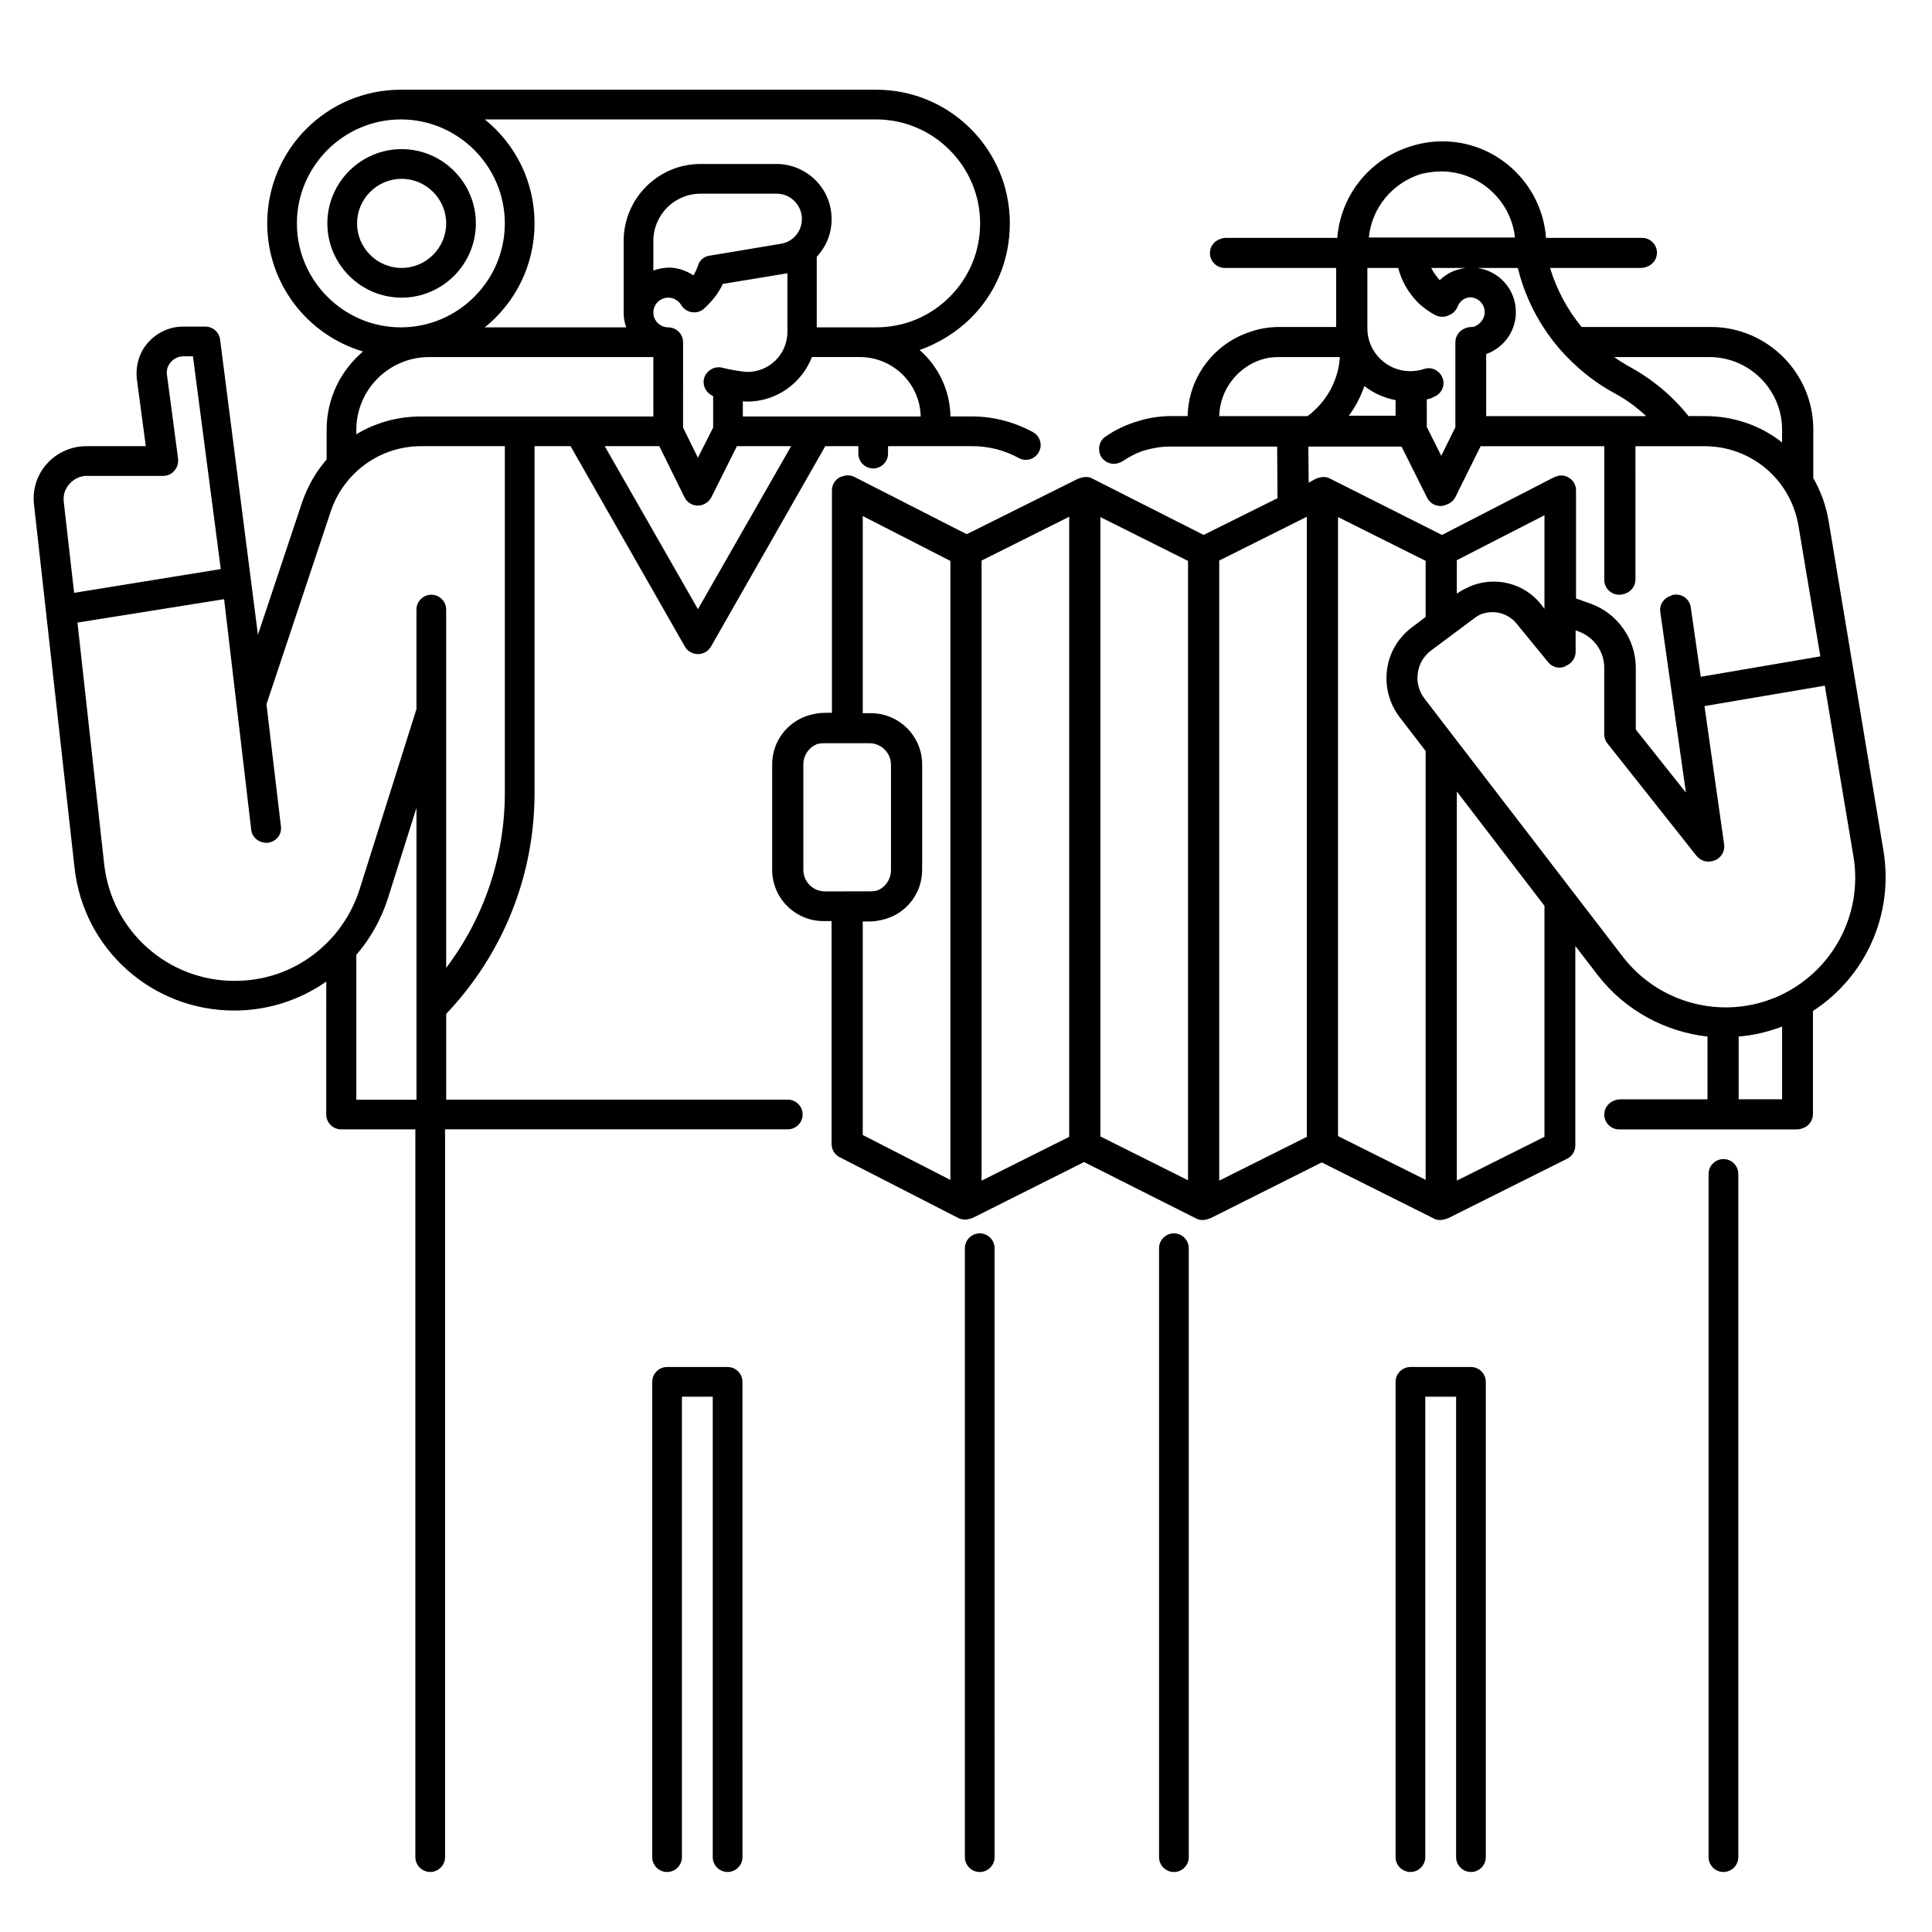
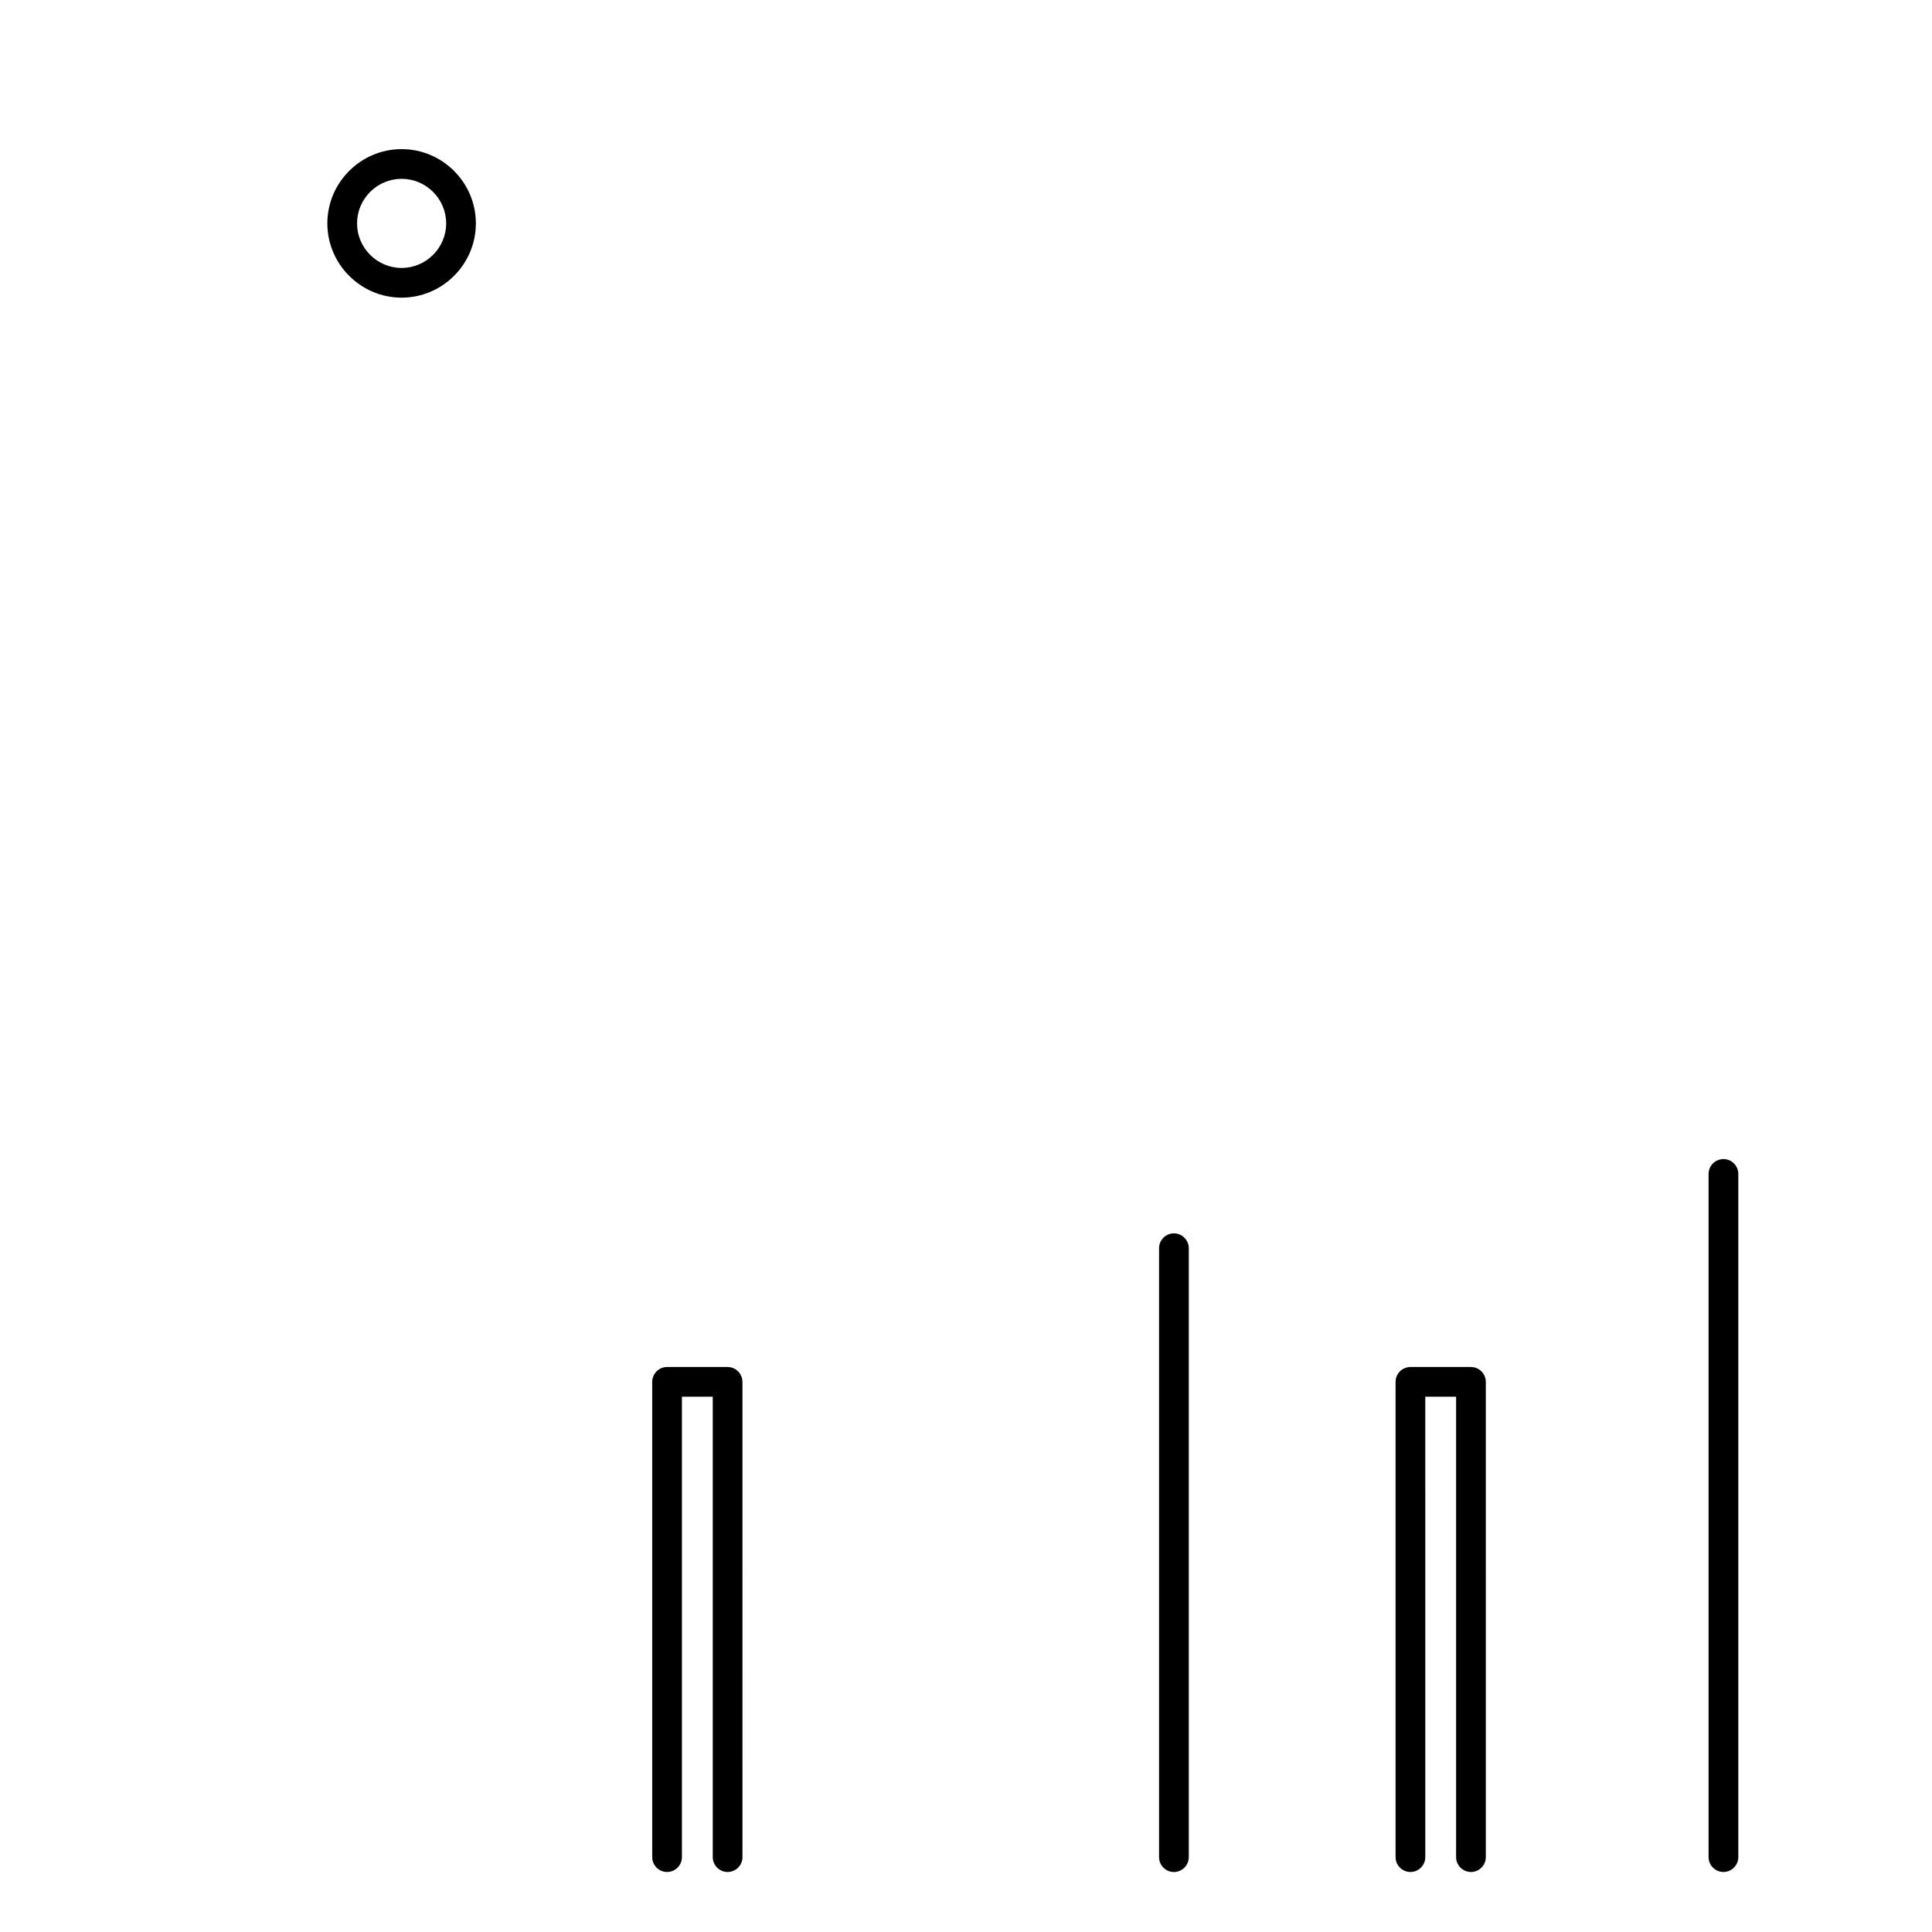
<svg xmlns="http://www.w3.org/2000/svg" fill="#000000" width="800px" height="800px" version="1.1" viewBox="144 144 512 512">
  <g>
    <path d="m455.1 470.85c-2.164 0-3.938 1.77-3.938 3.938v161.38c0 2.164 1.77 3.938 3.938 3.938 2.164 0 3.938-1.77 3.938-3.938v-161.38c0-2.164-1.773-3.934-3.938-3.934z" />
    <path d="m533.82 506.27h-16.039c-2.164 0-3.938 1.77-3.938 3.938v125.95c0 2.164 1.77 3.938 3.938 3.938 2.164 0 3.938-1.77 3.938-3.938l-0.004-122.02h8.168v122.02c0 2.164 1.77 3.938 3.938 3.938 2.164 0 3.938-1.77 3.938-3.938l-0.004-125.95c0-2.164-1.77-3.938-3.934-3.938z" />
    <path d="m600.73 451.17c-2.164 0-3.938 1.77-3.938 3.938v181.05c0 2.164 1.77 3.938 3.938 3.938 2.164 0 3.938-1.77 3.938-3.938v-181.06c0-2.164-1.773-3.934-3.938-3.934z" />
-     <path d="m352.77 435.42h-90.527v-22.73c15.055-15.844 23.418-36.605 23.418-58.547v-91.906h9.543l30.309 53.137c0.688 1.18 1.969 1.969 3.445 1.969s2.754-0.789 3.445-1.969l30.309-53.137h8.758v1.969c0 2.164 1.77 3.938 3.938 3.938 2.164 0 3.938-1.77 3.938-3.938v-1.969h22.336c4.328 0 8.562 1.082 12.301 3.148 0.59 0.297 1.277 0.492 1.871 0.492 1.379 0 2.754-0.789 3.445-2.066 1.082-1.871 0.297-4.328-1.574-5.312-4.922-2.656-10.43-4.133-16.039-4.133h-5.805c-0.098-6.988-3.246-13.285-8.168-17.613 5.019-1.77 9.645-4.625 13.578-8.461 6.691-6.691 10.332-15.547 10.332-25.094 0-19.582-15.844-35.426-35.426-35.426h-125.95c-19.582 0-35.426 15.844-35.426 35.426 0 16.039 10.727 29.617 25.387 33.949-5.902 5.019-9.645 12.398-9.645 20.762v7.871c-2.856 3.246-5.019 7.086-6.496 11.316l-11.711 35.129-10.035-78.328c-0.297-1.969-1.969-3.344-3.938-3.344h-5.902c-3.543 0-6.887 1.574-9.25 4.231-2.363 2.656-3.344 6.199-2.953 9.742l2.363 17.711h-15.742c-3.938 0-7.773 1.672-10.43 4.625s-3.938 6.887-3.445 10.922l10.727 96.137c2.363 21.648 20.566 37.883 42.312 37.883 8.758 0 17.219-2.656 24.402-7.676l-0.004 35.23c0 2.164 1.77 3.938 3.938 3.938h19.68v192.86c0 2.164 1.77 3.938 3.938 3.938 2.164 0 3.938-1.77 3.938-3.938l-0.004-192.87h90.824c2.164 0 3.938-1.77 3.938-3.938 0-2.16-1.773-3.934-3.938-3.934zm-23.812-129.98-24.699-43.199h14.465l6.691 13.578c0.688 1.379 2.066 2.164 3.543 2.164s2.856-0.887 3.543-2.164l6.789-13.578h14.367zm-7.871-82.559c1.379 0 2.656 0.688 3.445 1.969 0.59 0.984 1.574 1.672 2.754 1.871 1.18 0.195 2.363-0.098 3.246-0.887 2.066-1.871 3.836-4.035 5.019-6.594l16.727-2.754c0.098 0 0.297-0.098 0.395-0.098v15.547c0 5.902-4.723 10.629-10.629 10.629-1.18 0-5.117-0.688-6.496-1.082-2.066-0.59-4.231 0.59-4.922 2.656-0.59 1.969 0.492 4.035 2.363 4.82v8.363l-4.035 7.969-3.938-7.969 0.004-22.633c0-2.164-1.77-3.938-3.938-3.938-2.164 0-3.938-1.77-3.938-3.938 0.004-2.164 1.777-3.934 3.941-3.934zm-3.938-7.184v-7.871c0-6.887 5.609-12.496 12.496-12.496l20.172-0.004c1.77 0 3.445 0.688 4.723 1.969 1.277 1.277 1.969 2.953 1.969 4.723 0 3.344-2.363 6.102-5.609 6.594l-18.895 3.148c-1.477 0.195-2.656 1.277-3.051 2.656-0.297 0.887-0.688 1.77-1.18 2.559-1.969-1.277-4.231-2.066-6.594-2.066-1.473 0.102-2.75 0.297-4.031 0.789zm70.848 38.672h-47.133v-4.035c0.395 0 0.789 0.098 1.082 0.098 7.871 0 14.562-4.922 17.219-11.809h12.695c8.758 0 15.941 6.988 16.137 15.746zm-11.805-78.723c15.152 0 27.551 12.398 27.551 27.551 0 7.379-2.856 14.27-8.07 19.484-5.215 5.215-12.102 8.07-19.484 8.07h-15.742v-18.695c2.461-2.656 3.938-6.102 3.938-9.938 0-3.938-1.477-7.578-4.231-10.332-2.758-2.758-6.496-4.332-10.336-4.332h-20.172c-11.219 0-20.367 9.152-20.367 20.367v18.992c0 1.379 0.195 2.656 0.688 3.938h-37.492c8.07-6.496 13.188-16.434 13.188-27.551 0-11.121-5.117-21.059-13.188-27.551zm-153.51 27.555c0-15.152 12.398-27.551 27.551-27.551 15.152 0 27.551 12.398 27.551 27.551 0 15.152-12.398 27.551-27.551 27.551-15.152 0-27.551-12.398-27.551-27.551zm15.746 54.711c0-10.629 8.66-19.285 19.285-19.285h59.434v15.742h-61.598c-6.199 0-12.102 1.672-17.121 4.723zm-74.785 43.195-2.754-24.207c-0.195-1.77 0.395-3.445 1.574-4.723 1.18-1.277 2.754-2.066 4.527-2.066h20.27c1.18 0 2.262-0.492 2.953-1.379 0.789-0.887 1.082-1.969 0.984-3.148l-2.953-22.238c-0.195-1.277 0.195-2.461 1.082-3.445 0.887-0.984 2.066-1.477 3.344-1.477h2.461l7.379 56.383zm90.727 134.32h-15.941v-38.375c3.738-4.328 6.594-9.445 8.363-14.957l7.578-24.008zm3.934-133.82c-2.164 0-3.938 1.77-3.938 3.938v26.371l-15.055 47.723c-2.262 7.086-6.594 13.188-12.594 17.613-6.004 4.43-13.086 6.691-20.566 6.691-17.711 0-32.57-13.285-34.539-30.898l-7.086-64.059 38.867-6.199 7.184 61.105c0.195 1.969 1.969 3.445 3.938 3.445h0.492c2.164-0.297 3.738-2.164 3.445-4.328l-3.836-32.375 17.023-51.07c3.445-10.332 13.086-17.32 23.91-17.32h22.238v91.809c0 17.023-5.512 33.16-15.547 46.445v-94.953c0-2.164-1.77-3.938-3.938-3.938z" />
-     <path d="m403.64 470.85c-2.164 0-3.938 1.77-3.938 3.938v161.38c0 2.164 1.77 3.938 3.938 3.938 2.164 0 3.938-1.77 3.938-3.938l-0.004-161.38c0-2.164-1.77-3.934-3.934-3.934z" />
    <path d="m336.82 506.27h-16.039c-2.164 0-3.938 1.77-3.938 3.938v125.95c0 2.164 1.77 3.938 3.938 3.938 2.164 0 3.938-1.77 3.938-3.938v-122.02h8.168v122.02c0 2.164 1.77 3.938 3.938 3.938 2.164 0 3.938-1.77 3.938-3.938l-0.004-125.95c0-2.164-1.77-3.938-3.938-3.938z" />
    <path d="m270.11 203.2c0-10.824-8.855-19.68-19.68-19.68-10.824 0-19.68 8.855-19.68 19.68s8.855 19.68 19.68 19.68c10.824 0 19.68-8.855 19.68-19.68zm-31.488 0c0-6.496 5.312-11.809 11.809-11.809 6.496 0 11.809 5.312 11.809 11.809 0 6.496-5.312 11.809-11.809 11.809-6.492 0-11.809-5.316-11.809-11.809z" />
-     <path d="m643.14 369.5-14.562-87.578c-0.688-4.035-2.066-7.773-4.035-11.219v-12.891c0-14.957-12.203-27.16-27.16-27.16h-34.242c-3.738-4.527-6.594-9.84-8.363-15.645h24.008c0.59 0 1.082-0.098 1.574-0.297 1.574-0.492 2.754-1.969 2.754-3.738 0-2.164-1.77-3.938-3.938-3.938h-25.484c0-0.395-0.098-0.887-0.098-1.277-1.672-13.676-13.285-24.305-27.355-24.305-3.246 0-6.297 0.59-9.152 1.574-10.234 3.445-17.809 12.793-18.695 24.008h-29.422c-0.59 0-1.082 0.098-1.574 0.297-1.574 0.492-2.754 1.969-2.754 3.738 0 2.164 1.77 3.938 3.938 3.938h29.52v15.645h-15.055c-2.559 0-5.117 0.395-7.379 1.18-9.645 2.953-16.727 11.906-16.926 22.434h-4.328c-3.148 0-6.297 0.492-9.25 1.477-2.856 0.887-5.609 2.164-8.168 3.938-1.77 1.18-2.262 3.641-1.082 5.512 1.082 1.574 3.148 2.164 4.82 1.379 0.395-0.098 0.688-0.297 0.984-0.492 1.77-1.18 3.738-2.164 5.707-2.754 2.066-0.59 4.328-0.984 6.594-0.984h28.438l0.098 13.676-19.582 9.742-29.52-14.953c-0.887-0.492-1.969-0.492-2.953-0.195-0.297 0.098-0.59 0.195-0.887 0.297l-29.422 14.66-29.715-15.156c-0.984-0.492-2.164-0.59-3.148-0.195-0.395 0.098-0.688 0.195-0.984 0.395-1.18 0.688-1.871 1.969-1.871 3.344v58.941h-1.867c-1.477 0-2.953 0.297-4.328 0.688-5.609 1.672-9.645 6.887-9.645 12.988v27.945c0 7.477 6.102 13.578 13.578 13.578h2.164v59.039c0 1.477 0.789 2.856 2.164 3.543l31.488 16.137c0.59 0.297 1.18 0.395 1.77 0.395 0.395 0 0.789-0.098 1.18-0.195 0.297-0.098 0.59-0.195 0.887-0.297l29.422-14.762 29.723 14.961c0.887 0.492 1.969 0.492 2.953 0.195 0.297-0.098 0.59-0.195 0.887-0.297l29.422-14.762 29.715 14.863c0.887 0.492 1.969 0.492 2.953 0.195 0.297-0.098 0.59-0.195 0.887-0.297l31.488-15.742c1.379-0.688 2.164-2.066 2.164-3.543v-52.84l5.902 7.676c7.281 9.445 17.91 15.055 29.125 16.336v16.629h-23.027c-0.59 0-1.082 0.098-1.574 0.297-1.574 0.492-2.754 1.969-2.754 3.738 0 2.164 1.77 3.938 3.938 3.938h47.035c0.59 0 1.082-0.098 1.574-0.297 1.574-0.492 2.754-1.969 2.754-3.738v-27.355c13.973-9.055 21.453-25.586 18.695-42.41zm-89.84 14.562v61.203l-23.223 11.609v-103.12zm58.746 25.191c-13.777 4.527-29.027-0.098-37.984-11.711l-52.543-68.391c-1.477-1.969-2.164-4.328-1.77-6.789 0.297-2.461 1.574-4.527 3.543-6.004l11.609-8.66c0.688-0.492 1.379-0.887 2.066-1.082 3.148-0.984 6.691-0.098 8.953 2.656l8.363 10.234c1.082 1.277 2.754 1.77 4.328 1.18 0 0 0.098 0 0.098-0.098 0.098 0 0.195 0 0.195-0.098 1.574-0.59 2.656-2.066 2.656-3.738v-5.707l0.789 0.297c4.035 1.477 6.789 5.312 6.789 9.543v17.711c0 0.887 0.297 1.77 0.887 2.461l23.617 29.816c1.082 1.277 2.754 1.77 4.328 1.277 0.195-0.098 0.395-0.098 0.59-0.195 1.672-0.688 2.559-2.461 2.363-4.133l-5.215-36.703 31.883-5.41 7.578 45.164c2.656 15.742-5.805 31.094-20.469 37.391-0.984 0.395-1.867 0.691-2.656 0.988zm4.231 6.789v19.285h-11.512v-16.629c3.445-0.297 6.789-0.984 10.137-2.164 0.492-0.102 0.883-0.297 1.375-0.492zm-110.7-169.74c2.363 1.871 5.215 3.148 8.266 3.738v4.133h-12.398c1.77-2.359 3.148-5.016 4.133-7.871zm-38.473 46.25 23.223-11.609v164.33l-23.223 11.609zm66.91-61.895c-0.59 0-1.082 0.098-1.574 0.297-1.574 0.492-2.754 1.969-2.754 3.738v22.535l-3.738 7.578-3.836-7.676v-7.281c0.492-0.098 0.887-0.195 1.379-0.395 0.098 0 0.098 0 0.098-0.098 0.098 0 0.098 0 0.195-0.098 2.066-0.688 3.246-2.856 2.559-4.922-0.688-2.066-2.856-3.246-4.922-2.559-1.18 0.395-2.461 0.59-3.738 0.59-6.199 0-11.316-5.117-11.316-11.316v-16.039h8.168c0.887 3.445 2.656 6.496 5.117 9.055 1.379 1.379 3.051 2.559 4.723 3.445 0.984 0.492 2.164 0.59 3.246 0.195 0 0 0.098 0 0.098-0.098 0.098 0 0.195 0 0.297-0.098 1.082-0.395 1.871-1.277 2.262-2.262 0.395-1.082 1.277-1.871 2.262-2.262 0.297-0.098 0.688-0.195 0.984-0.195 2.164 0 3.938 1.77 3.938 3.938 0 1.574-0.984 2.953-2.363 3.641-0.293 0.188-0.688 0.285-1.082 0.285zm37.785 17.516c3.148 1.672 5.902 3.738 8.461 6.102h-42.41v-16.434c4.625-1.672 7.871-6.004 7.871-11.121 0-6.004-4.43-10.922-10.234-11.711h10.727c0 0.098 0 0.195 0.098 0.297 2.164 8.66 6.594 16.629 12.695 23.027l0.297 0.297c3.641 3.734 7.773 6.984 12.496 9.543zm44.477 13.086c-5.609-4.43-12.695-6.988-20.367-6.988h-4.43c-4.328-5.41-9.543-9.742-15.645-13.086-1.379-0.789-2.754-1.574-4.035-2.559h25.191c10.629 0 19.285 8.66 19.285 19.285zm-90.723-43c-0.887-0.984-1.672-2.066-2.262-3.246h9.055c-0.688 0.098-1.477 0.297-2.164 0.492-1.68 0.488-3.352 1.473-4.629 2.754zm4.523 83.051v-8.855l23.223-11.906v24.797l-0.984-1.277c-4.43-5.512-11.809-7.281-18.105-4.922-1.473 0.59-2.852 1.277-4.133 2.164zm-31.488 143.76v-164.04l23.223 11.609v14.863l-3.641 2.754c-3.641 2.754-6.004 6.691-6.594 11.219-0.59 4.527 0.59 8.953 3.344 12.594l6.887 8.953v113.65zm27.355-255.64c9.938 0 18.203 7.477 19.484 17.023v0.492h-38.672c0.789-7.969 6.297-14.465 13.777-16.828 1.672-0.391 3.543-0.688 5.41-0.688zm-43.098 49.199h16.234c-0.395 6.199-3.543 11.906-8.562 15.645h-23.418c0.195-6.988 4.82-12.891 11.121-14.957 1.477-0.488 2.953-0.688 4.625-0.688zm9.645 32.375-1.672 0.887-0.098-9.543h24.699l6.789 13.578c0.688 1.379 2.066 2.164 3.543 2.164 0.492 0 0.984-0.098 1.379-0.297 1.082-0.297 1.969-0.984 2.559-2.066l6.691-13.48h32.766v35.426c0 2.164 1.77 3.938 3.938 3.938 0.59 0 1.082-0.098 1.574-0.297 1.574-0.492 2.754-1.969 2.754-3.738l-0.004-35.328h18.301c12.398 0 22.828 8.855 24.895 21.059l5.805 34.637-31.684 5.41-2.656-18.402c-0.297-2.164-2.262-3.641-4.43-3.344-0.297 0-0.59 0.098-0.887 0.297-1.871 0.59-3.051 2.363-2.754 4.328l6.789 47.824-13.285-16.727v-16.336c0-7.578-4.82-14.465-12.004-17.023l-3.836-1.379v-28.633c0-1.379-0.688-2.656-1.871-3.344-1.082-0.688-2.363-0.789-3.543-0.297-0.195 0.098-0.492 0.195-0.688 0.297l-29.422 15.152-29.715-14.957c-0.887-0.492-1.969-0.492-2.953-0.195-0.391 0.094-0.688 0.195-0.98 0.391zm-33.652 21.648v164.13l-23.223-11.609v-164.14zm-54.711-0.098 23.223-11.609v164.33l-23.223 11.609zm-8.266 0.098v164.04l-23.223-11.906v-56.582h1.77c1.477 0 2.953-0.297 4.328-0.688 5.609-1.672 9.645-6.887 9.645-12.988v-27.945c0-7.477-6.102-13.578-13.578-13.578h-2.164v-52.25zm-33.656 48.312h12.203c3.148 0 5.707 2.559 5.707 5.707v27.945c0 2.461-1.574 4.625-3.738 5.41-0.492 0.098-1.082 0.195-1.574 0.195l-12.203 0.004c-3.148 0-5.707-2.559-5.707-5.707v-27.945c0-2.461 1.574-4.625 3.738-5.41 0.492-0.098 1.086-0.199 1.574-0.199z" />
  </g>
</svg>